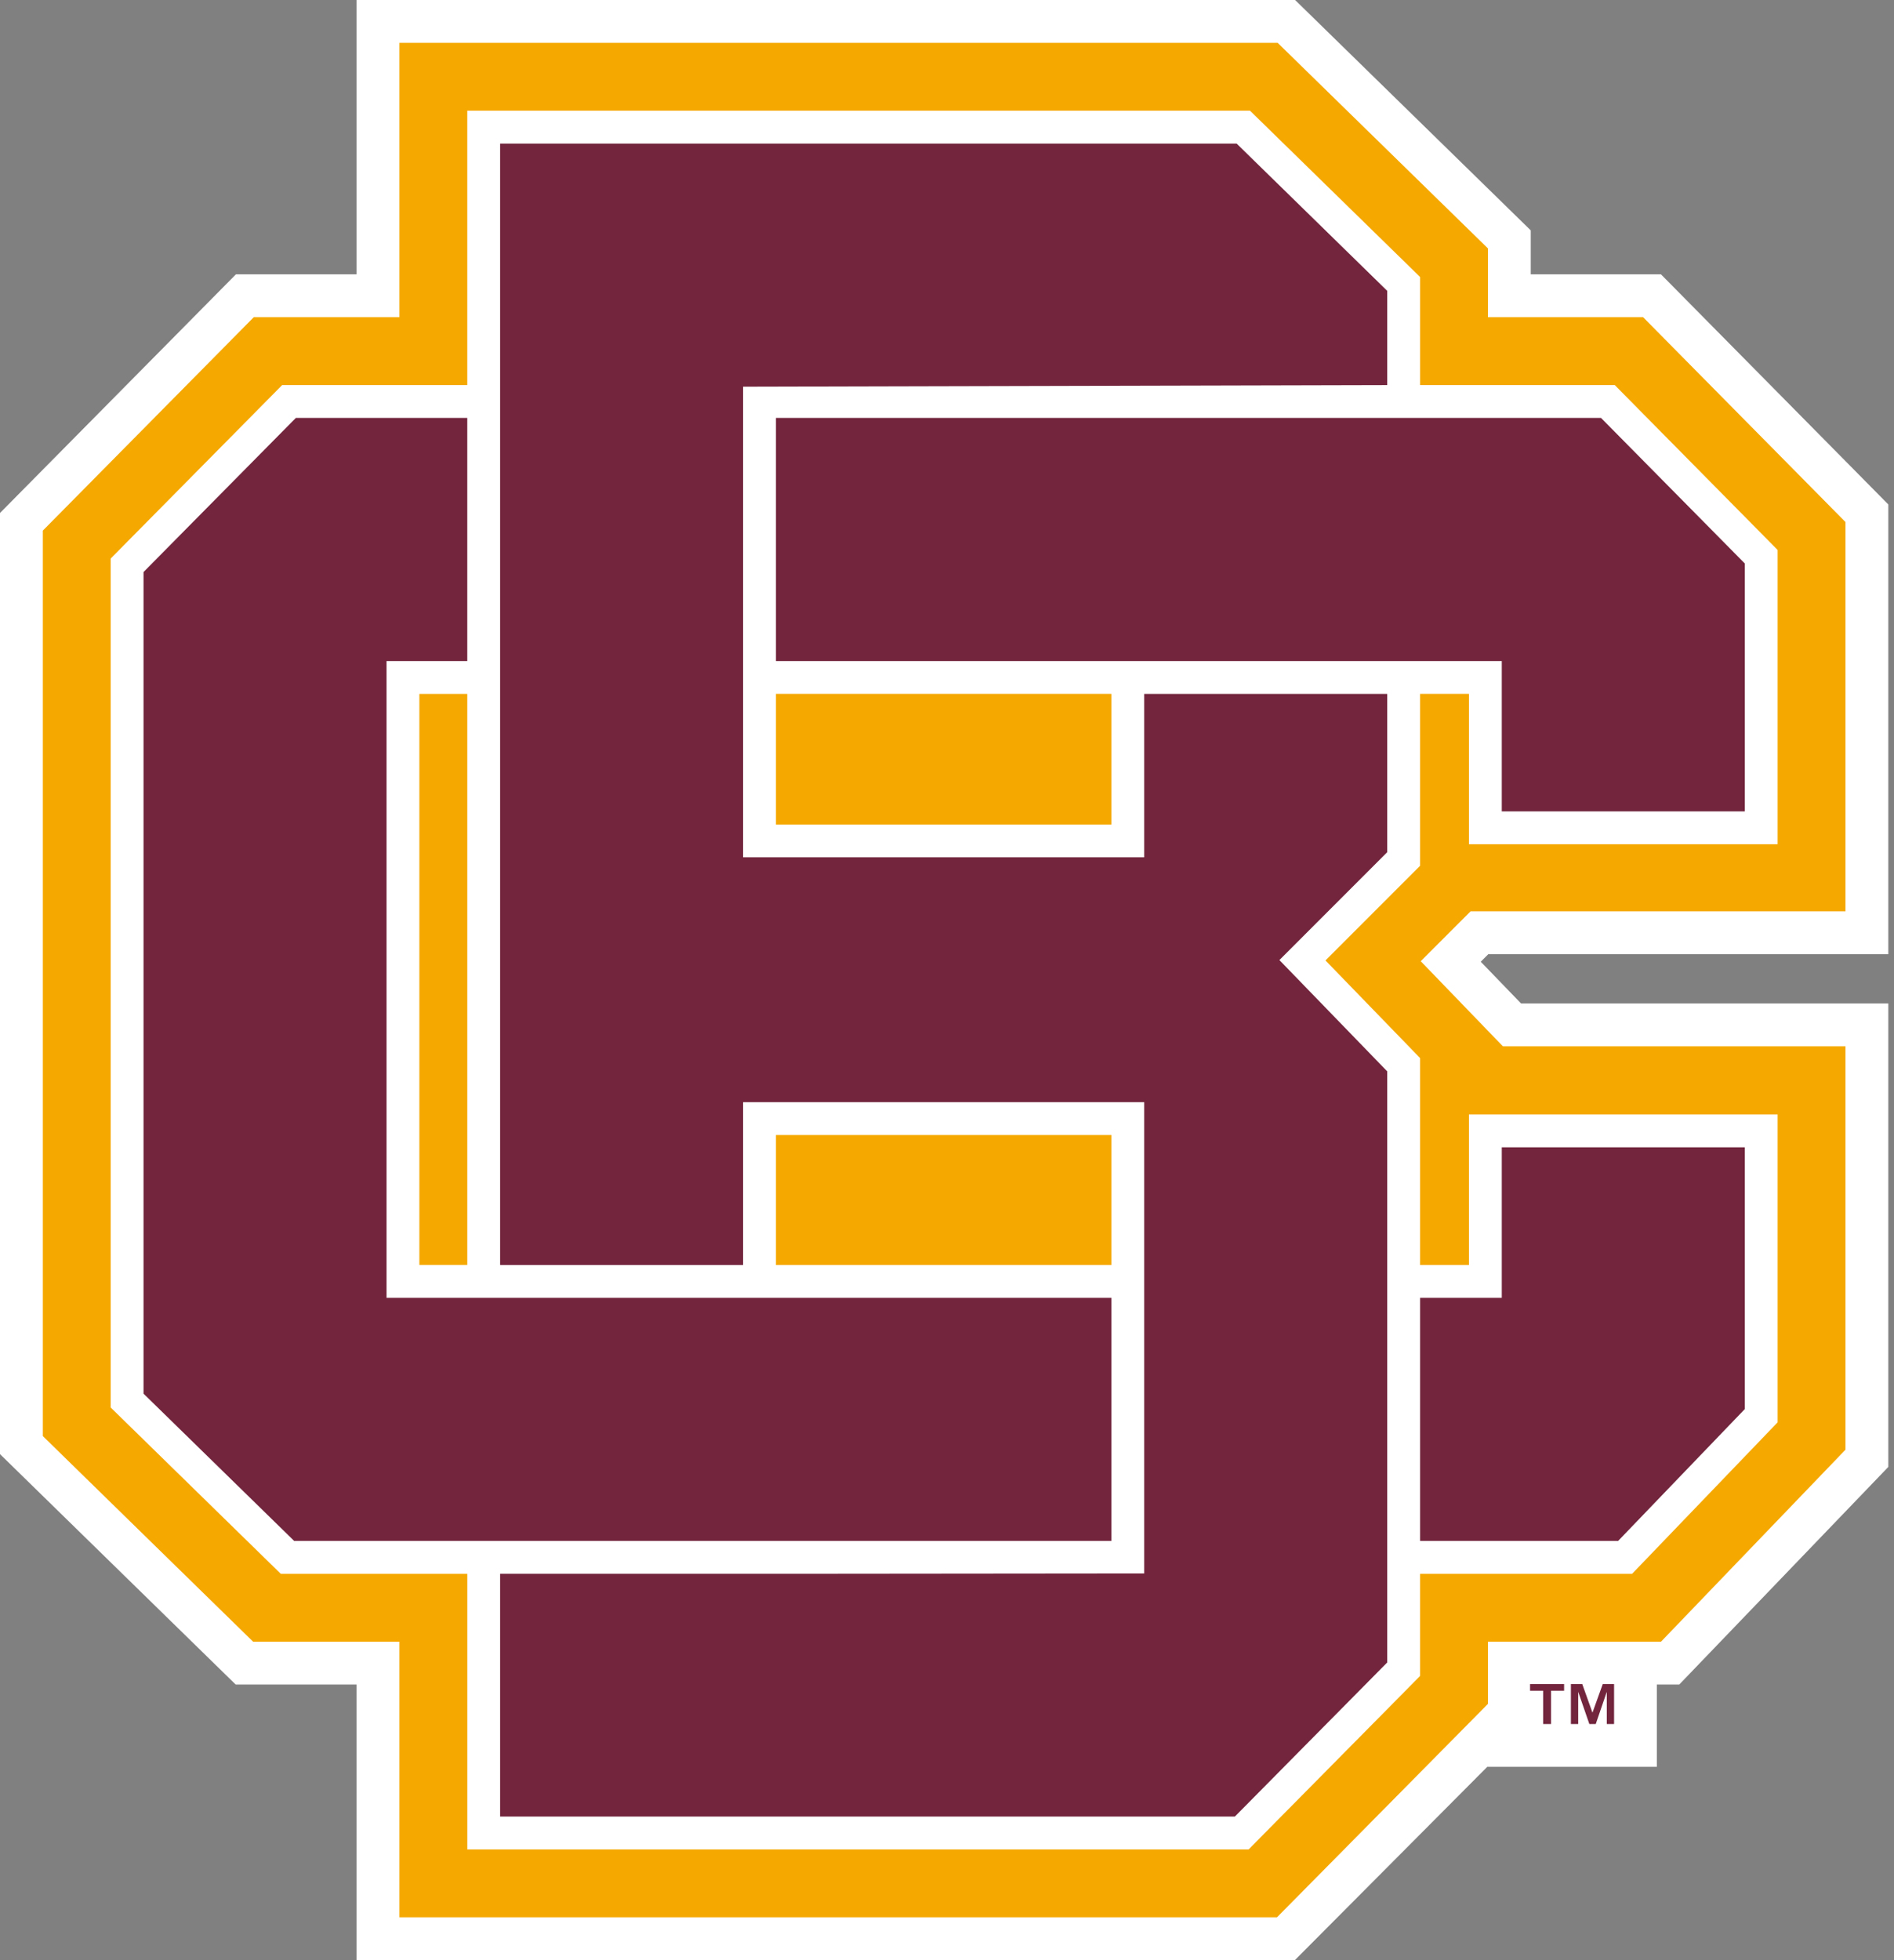
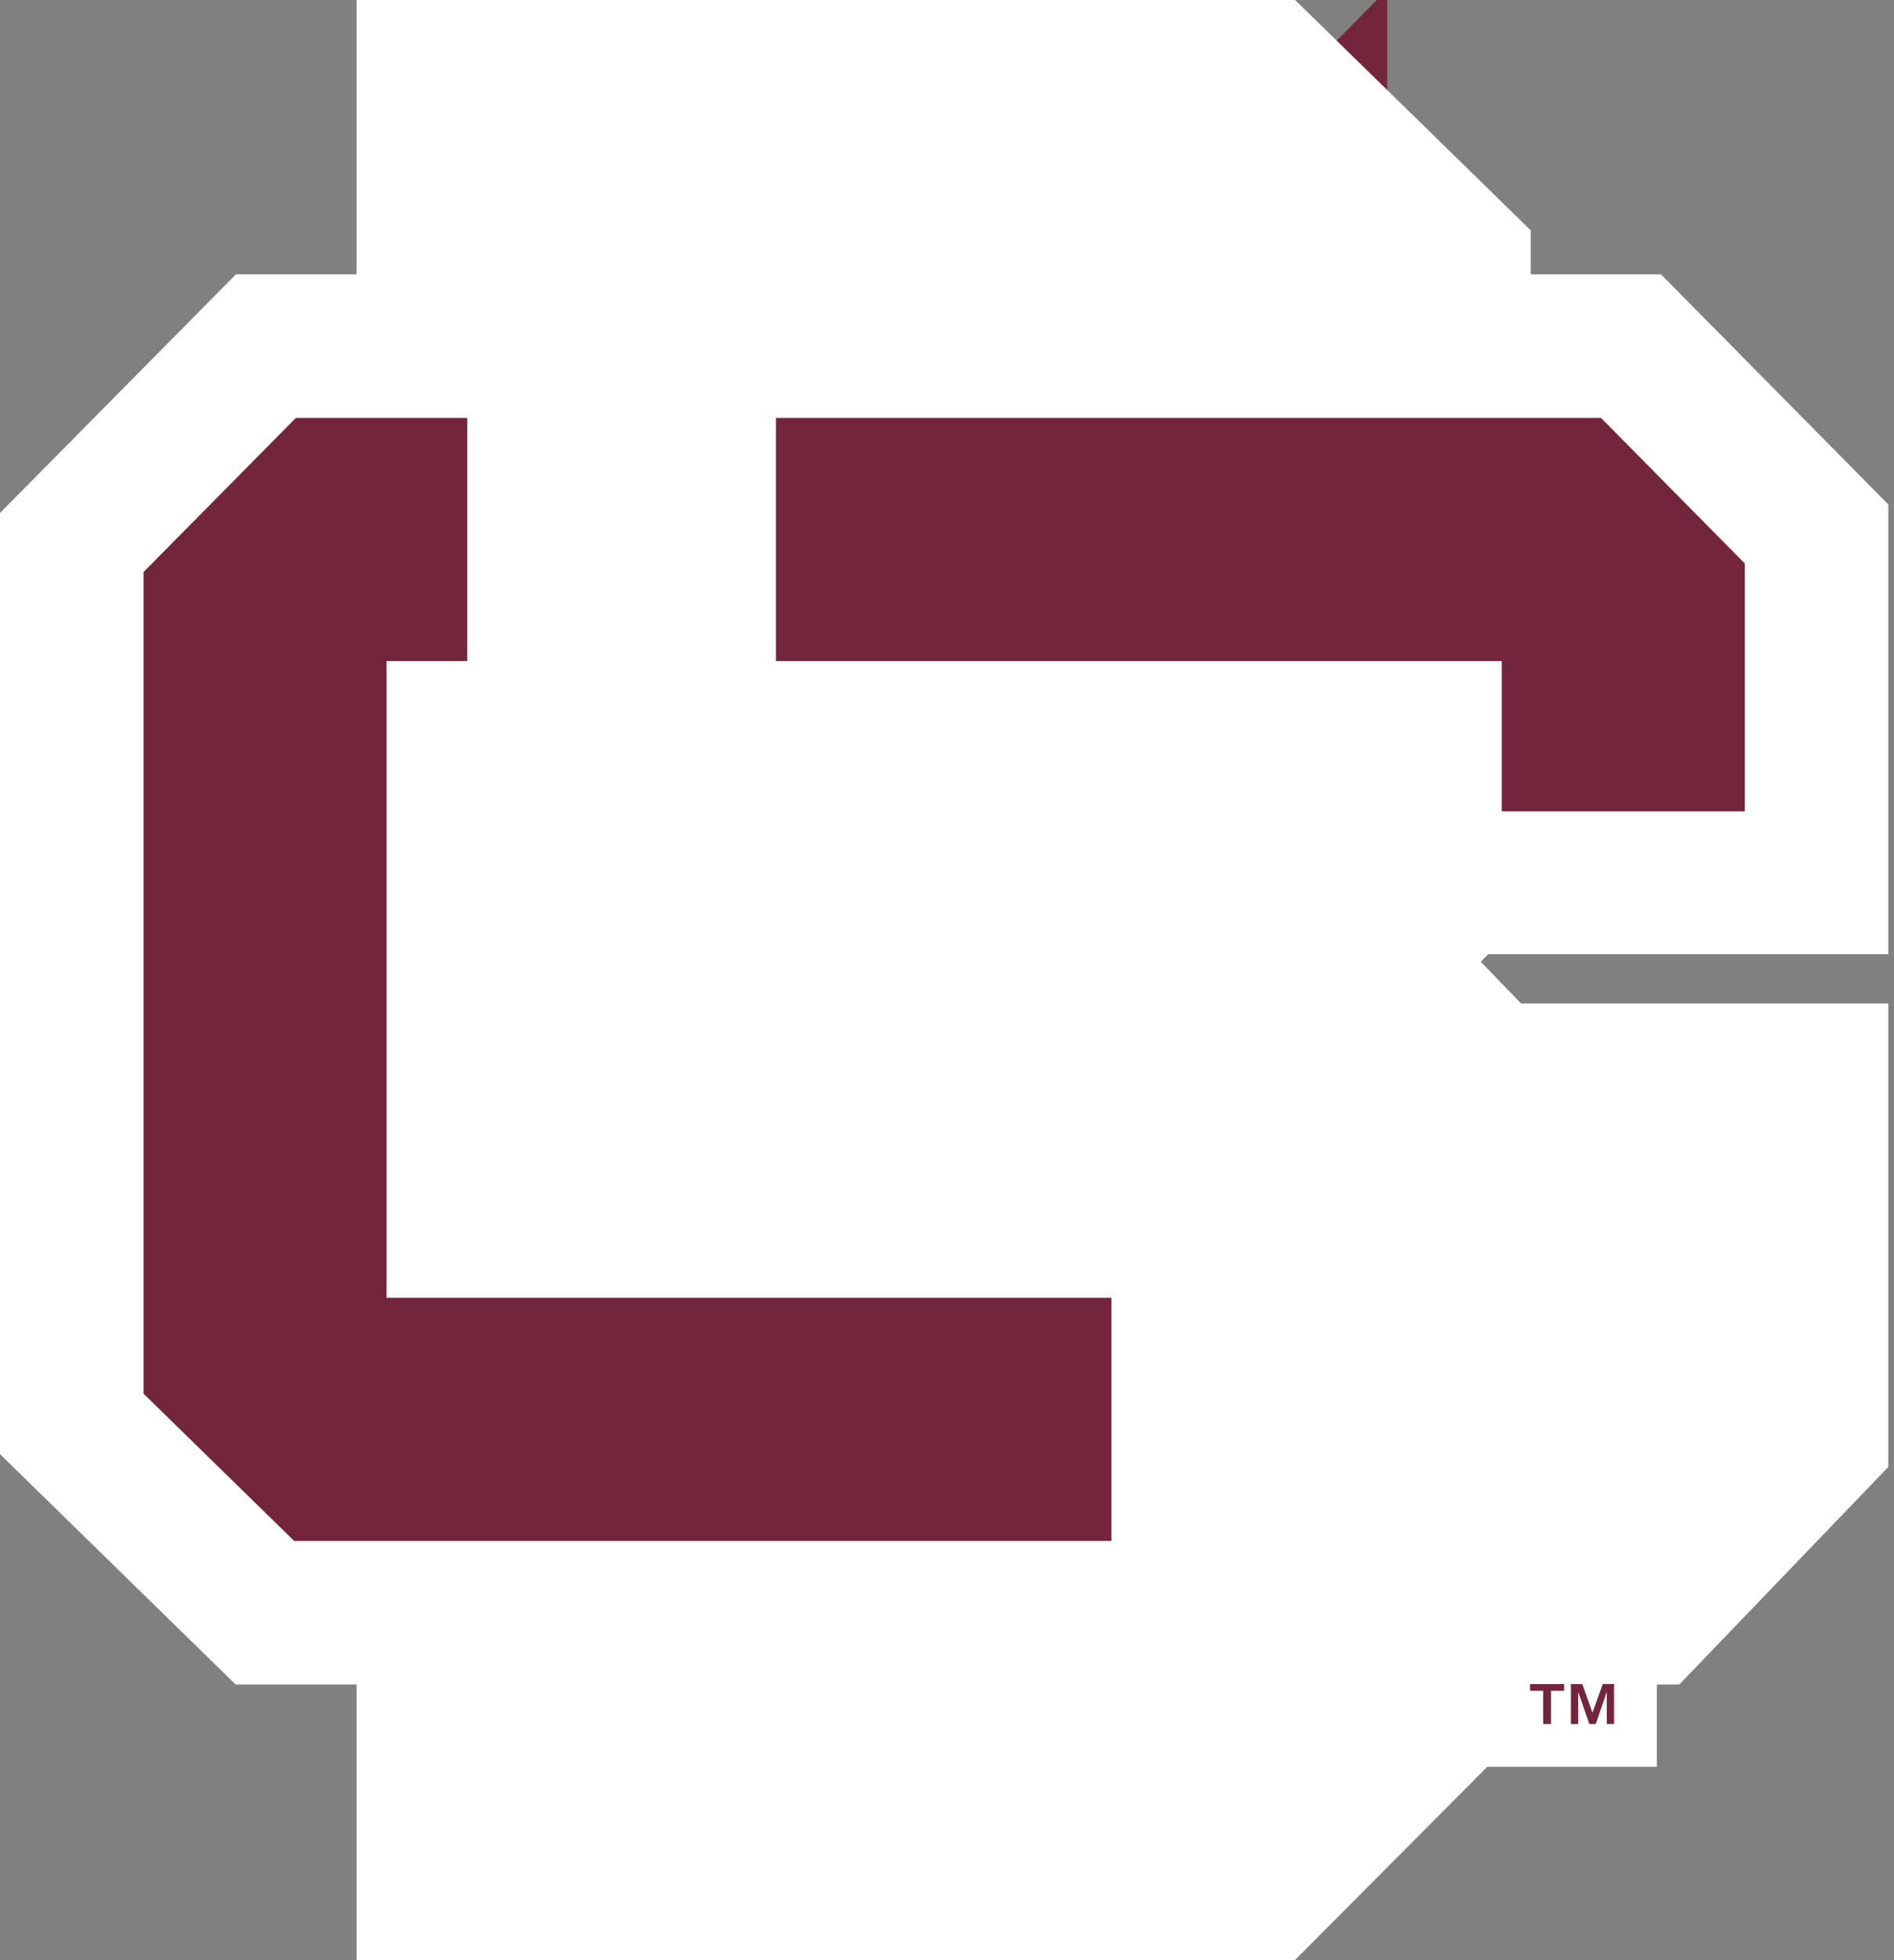
<svg xmlns="http://www.w3.org/2000/svg" width="116" height="120" fill="none">
  <rect width="100%" height="100%" fill="#808080" stroke="none" />
  <path d="M84.96 42.48H70.079v10.007H45.512V23.674h19.252v-.099H84.96v-5.77L75.736 8.79H30.63V111.21h45.003l9.328-9.431v-36.19l-6.602-6.813 6.602-6.602v-9.695.002ZM70.079 74.51v21.817H45.512v-28.85h24.566v7.033Z" fill="#72253D" />
-   <path d="m84.96 17.804-9.223-9.013H30.63V111.21h45.002l9.328-9.431v-36.19l-6.602-6.813 6.602-6.602V17.804Zm-39.447 5.87h24.566v28.813H45.513V23.674Zm24.566 72.653H45.513v-28.85h24.566v28.85Z" fill="#72253D" />
+   <path d="m84.96 17.804-9.223-9.013H30.63h45.002l9.328-9.431v-36.19l-6.602-6.813 6.602-6.602V17.804Zm-39.447 5.87h24.566v28.813H45.513V23.674Zm24.566 72.653H45.513v-28.85h24.566v28.85Z" fill="#72253D" />
  <path d="M115.652 58.413v-27.53l-13.924-14.088h-7.976v-2.692L79.32 0H21.84v16.795h-7.391L0 31.405v57.616l14.432 14.104h7.408V120h57.464l11.784-11.834h10.39v-5.041h1.371l12.803-13.321V61.43H93.157l-2.467-2.554.464-.463h24.498Z" fill="#fff" />
-   <path d="m92.044 64.053-5.03-5.209 3.053-3.053h22.962V31.96l-12.397-12.543H91.13v-4.21L78.252 2.623H24.463v16.795h-8.92L2.623 32.483v55.433L15.5 100.502h8.963v16.875H78.21l12.92-13.066v-3.809h10.601l11.298-11.754V64.053H92.044Z" fill="#F5A800" />
-   <path d="M108.872 51.684V33.668l-9.974-10.094H86.974v-6.617L76.559 6.778h-47.94v16.797H17.28L6.78 34.193v51.975l10.415 10.179H28.62v16.874h47.853l10.5-10.618v-6.256h12.988l8.911-9.272V68.227H89.967v9.214h-2.994V64.773l-5.793-5.975 5.793-5.793V42.478h2.994v9.206h18.905ZM25.685 77.441V42.48h2.934v34.96h-2.934Zm21.839 0v-7.956h20.543v7.956H47.524Zm20.543-26.965H47.524v-7.998h20.543v7.998Z" fill="#fff" />
  <path d="M98.057 25.586H47.524V40.47h44.454v9.204h14.883V34.495l-8.804-8.909ZM23.674 79.452V40.469h4.945V25.586h-10.5L8.791 35.02V85.32l9.224 9.014h50.052V79.452H23.674ZM93.71 103.507v-.407h2.085v.407h-.799v2.037h-.484v-2.037h-.801Zm3.198-.407.624 1.748.63-1.748h.694v2.444h-.447v-1.972l-.676 1.972h-.392l-.682-1.972v1.972h-.448V103.1h.699-.002Z" fill="#72253D" />
-   <path d="M84.96 23.575v-5.77L75.739 8.79H30.63v68.65h14.883v-9.966h24.566v28.851l-20.462.02H30.63v14.863h45.002l9.328-9.431v-36.19l-6.602-6.812 6.602-6.603V42.48H70.079v10.006H45.513V23.674l39.448-.099ZM91.978 79.452h-5.004v14.882h12.13l7.757-8.07V70.238H91.978v9.214Z" fill="#72253D" />
</svg>